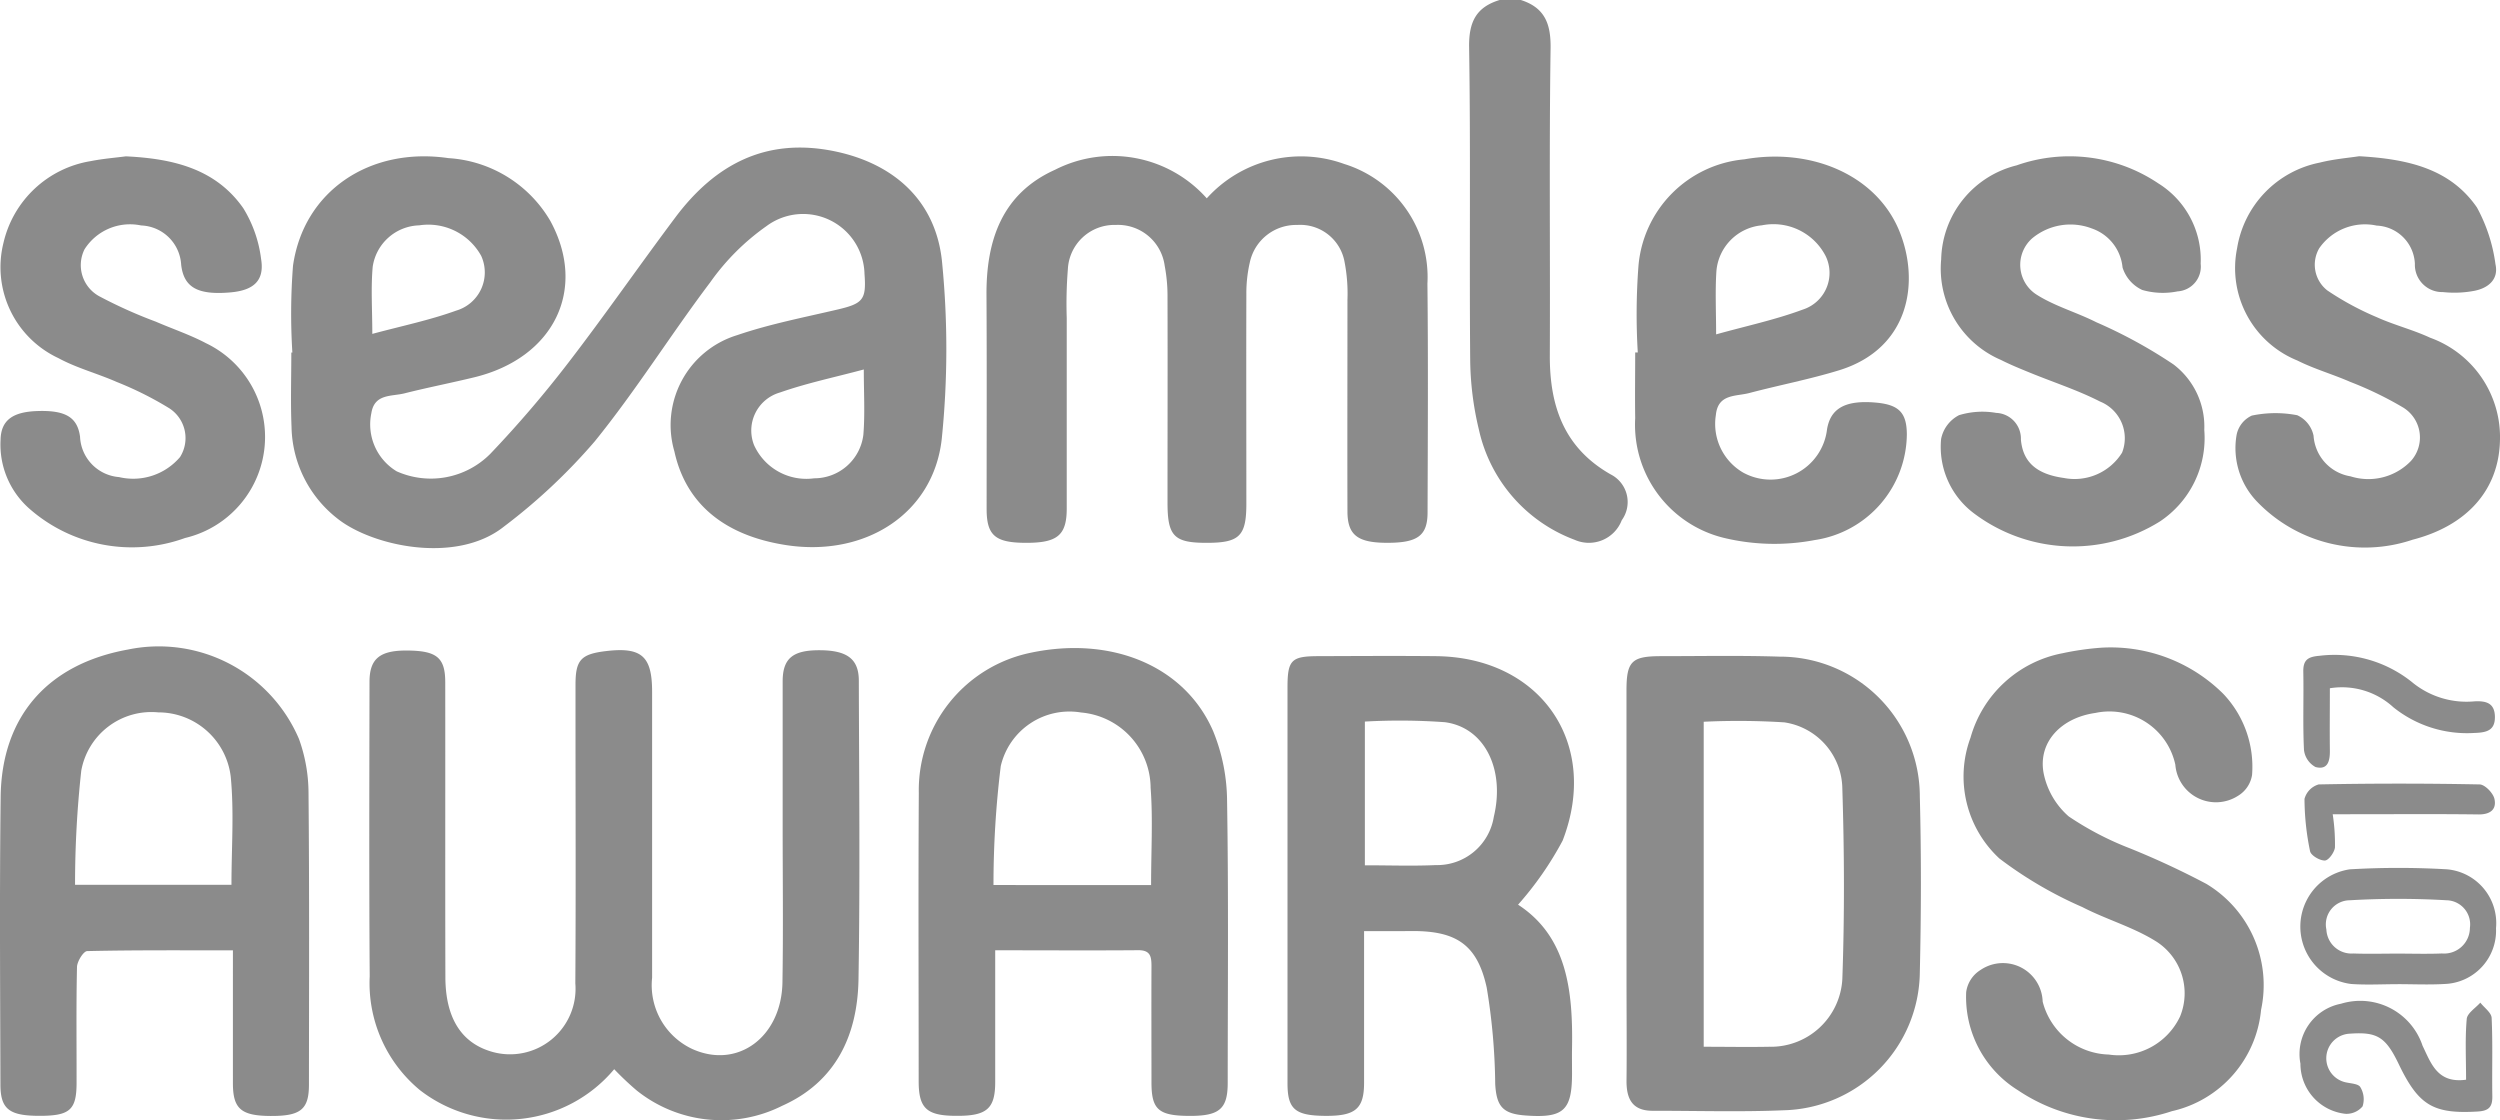
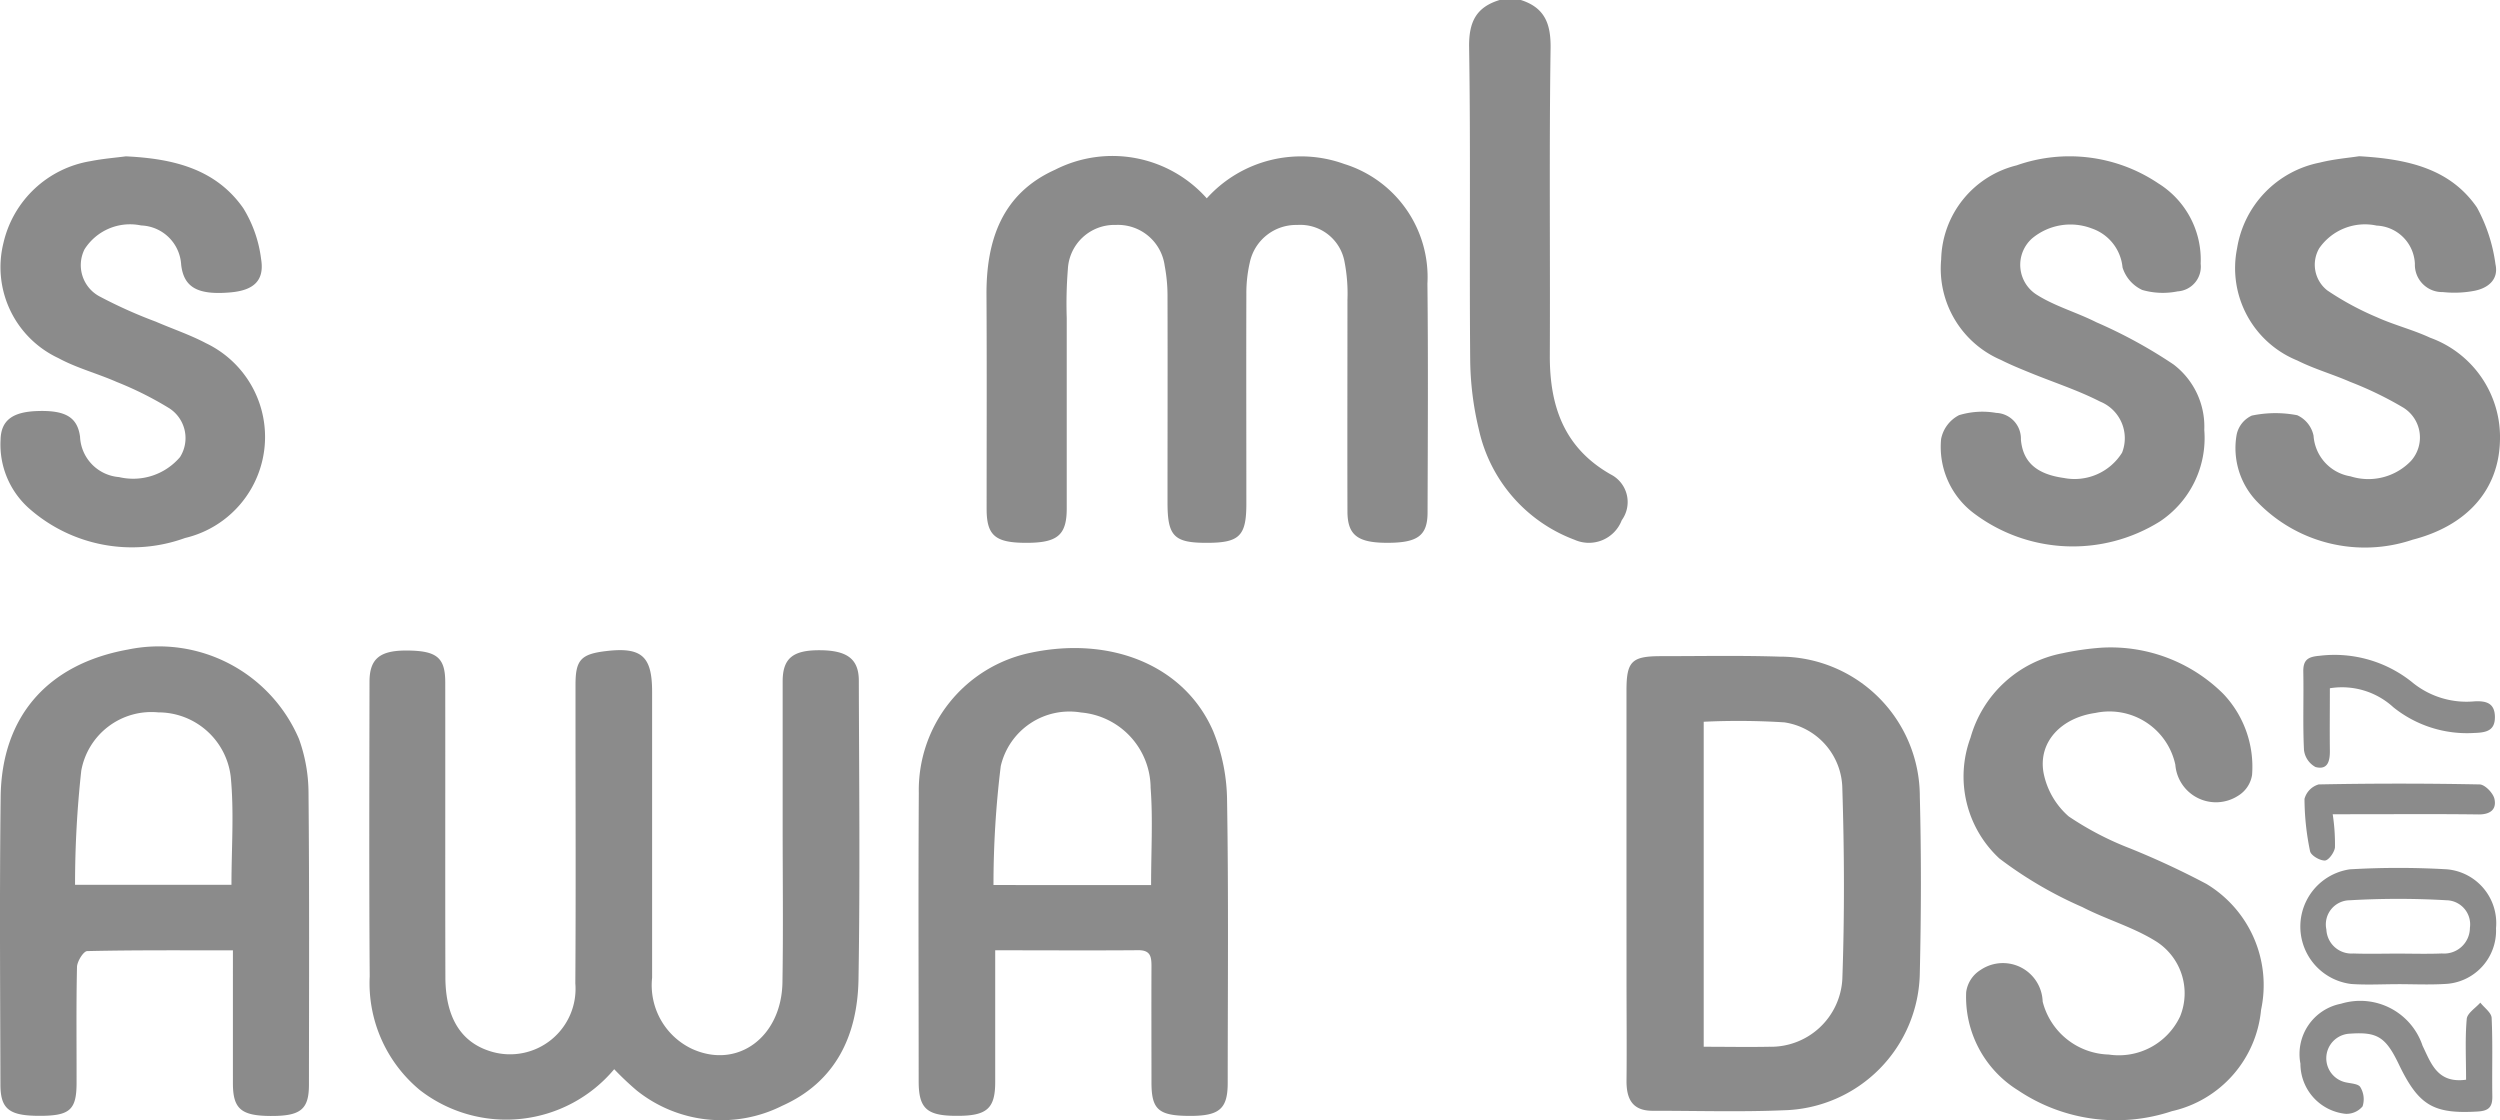
<svg xmlns="http://www.w3.org/2000/svg" width="110.384" height="49.454" viewBox="0 0 110.384 49.454">
  <g transform="translate(0)">
    <path d="M82.437,0c1.044.335,1.328,1.032,1.313,2.123-.066,4.518-.013,9.037-.034,13.556-.011,2.233.615,4.088,2.685,5.266a1.368,1.368,0,0,1,.491,2.025,1.553,1.553,0,0,1-2.081.864,6.744,6.744,0,0,1-4.227-4.867A13.632,13.632,0,0,1,80.2,15.83c-.04-4.581.024-9.164-.047-13.744C80.135.972,80.462.316,81.5,0Z" transform="translate(-15.286)" fill="#8b8b8b" />
-     <path d="M15.937,17.1a27.588,27.588,0,0,1,.028-3.83c.468-3.3,3.39-5.262,6.864-4.754a5.609,5.609,0,0,1,4.5,2.776c1.64,3.015.16,6.043-3.355,6.9-1.027.25-2.066.452-3.091.711-.563.142-1.323.008-1.458.872a2.42,2.42,0,0,0,1.118,2.57,3.7,3.7,0,0,0,4.135-.774,49.545,49.545,0,0,0,3.459-4.041c1.615-2.1,3.121-4.276,4.709-6.395,1.766-2.357,4.022-3.55,7.055-2.917,2.641.553,4.484,2.224,4.728,4.947a39.088,39.088,0,0,1-.019,7.747c-.367,3.314-3.389,5.224-6.865,4.691-2.743-.421-4.435-1.836-4.939-4.133a4.151,4.151,0,0,1,2.771-5.138c1.435-.49,2.94-.781,4.422-1.129,1.134-.265,1.286-.435,1.2-1.574a2.711,2.711,0,0,0-4.327-2.112,10.293,10.293,0,0,0-2.486,2.484c-1.743,2.309-3.28,4.779-5.1,7.024a25.654,25.654,0,0,1-4,3.754c-2.116,1.692-5.851.862-7.366-.354A5.252,5.252,0,0,1,15.9,20.372c-.045-1.089-.009-2.183-.009-3.274Zm3.529-.823c1.271-.344,2.517-.6,3.7-1.027a1.759,1.759,0,0,0,1.11-2.416,2.669,2.669,0,0,0-2.74-1.35,2.139,2.139,0,0,0-2.052,1.829C19.4,14.259,19.467,15.222,19.467,16.274Zm21.7,1.571c-1.273.342-2.514.6-3.7,1.016a1.748,1.748,0,0,0-1.144,2.323,2.533,2.533,0,0,0,2.654,1.466,2.185,2.185,0,0,0,2.172-1.918C41.224,19.813,41.168,18.884,41.168,17.845Z" transform="translate(-3.028 -1.534)" fill="#8b8b8b" />
    <path d="M30.961,53.974a6.219,6.219,0,0,1-8.574.927,6.128,6.128,0,0,1-2.221-5.031c-.031-4.334-.016-8.668-.009-13,0-1.024.46-1.388,1.65-1.382,1.316.007,1.693.308,1.694,1.4.006,4.335-.006,8.668.006,13,0,1.818.7,2.915,2.028,3.308a2.893,2.893,0,0,0,3.71-3.01c.026-3.9.008-7.8.008-11.693,0-.5,0-1,0-1.5,0-1.088.239-1.348,1.347-1.48,1.57-.187,2.035.224,2.035,1.793q0,6.315,0,12.63A3.108,3.108,0,0,0,34.4,53.078c2,.911,3.95-.516,3.99-2.94.038-2.307.009-4.615.009-6.923,0-2.12,0-4.241,0-6.361,0-1.021.448-1.385,1.642-1.379s1.718.378,1.721,1.336c.012,4.4.058,8.795-.014,13.19-.04,2.456-.986,4.523-3.367,5.587a5.981,5.981,0,0,1-6.429-.677A13.14,13.14,0,0,1,30.961,53.974Z" transform="translate(-3.842 -6.765)" fill="#8b8b8b" />
    <path d="M63.547,10.382a5.6,5.6,0,0,1,6.066-1.518,5.23,5.23,0,0,1,3.677,5.283c.036,3.367.017,6.735.006,10.1,0,1.033-.44,1.346-1.778,1.345-1.305,0-1.755-.336-1.759-1.377-.009-3.117,0-6.234,0-9.351a7.348,7.348,0,0,0-.127-1.669,1.986,1.986,0,0,0-2.094-1.637,2.088,2.088,0,0,0-2.092,1.662,6.048,6.048,0,0,0-.151,1.388c-.009,3.086,0,6.172,0,9.258,0,1.43-.305,1.729-1.76,1.727-1.434,0-1.721-.295-1.721-1.772,0-3.024.008-6.049,0-9.074a7.138,7.138,0,0,0-.125-1.39,2.08,2.08,0,0,0-2.16-1.8,2.056,2.056,0,0,0-2.115,1.954,19.178,19.178,0,0,0-.05,2.148c0,2.807,0,5.612,0,8.418,0,1.188-.416,1.522-1.819,1.516-1.342-.006-1.717-.328-1.718-1.494,0-3.15.012-6.3-.006-9.448-.014-2.416.686-4.479,3.028-5.531A5.575,5.575,0,0,1,63.547,10.382Z" transform="translate(-10.264 -1.625)" fill="#8b8b8b" />
    <path d="M10.284,48.694c-2.213,0-4.323-.016-6.432.032-.163,0-.446.453-.452.7-.039,1.712-.015,3.427-.019,5.14C3.376,55.74,3.078,56,1.75,56S.021,55.715.019,54.625C.008,50.388-.023,46.15.029,41.914c.044-3.557,2.083-5.861,5.609-6.5A6.731,6.731,0,0,1,13.2,39.358a7.062,7.062,0,0,1,.422,2.366c.04,4.3.023,8.6.019,12.9,0,1.1-.372,1.39-1.7,1.382-1.3-.008-1.657-.32-1.657-1.444C10.283,52.639,10.284,50.716,10.284,48.694ZM10.22,45.8c0-1.623.12-3.211-.032-4.773a3.218,3.218,0,0,0-3.2-2.841,3.148,3.148,0,0,0-3.4,2.576A46.016,46.016,0,0,0,3.314,45.8Z" transform="translate(0 -6.732)" fill="#8b8b8b" />
    <path d="M53.5,48.7c0,2.024,0,3.921,0,5.818,0,1.178-.371,1.5-1.709,1.492-1.313,0-1.67-.325-1.67-1.523,0-4.241-.019-8.483.006-12.724a6.193,6.193,0,0,1,4.941-6.2c3.573-.753,6.813.582,8.059,3.472a8.27,8.27,0,0,1,.611,3.077c.067,4.147.03,8.3.028,12.443,0,1.142-.362,1.456-1.647,1.458-1.4,0-1.716-.267-1.719-1.459,0-1.715-.007-3.431,0-5.146,0-.421-.039-.717-.589-.711C57.762,48.714,55.708,48.7,53.5,48.7Zm6.883-2.878c0-1.507.084-2.909-.021-4.3a3.362,3.362,0,0,0-3.074-3.321,3.112,3.112,0,0,0-3.543,2.367,42.993,42.993,0,0,0-.321,5.251Z" transform="translate(-9.558 -6.742)" fill="#8b8b8b" />
-     <path d="M73.625,47.939c0,2.334,0,4.512,0,6.689,0,1.161-.385,1.479-1.733,1.466-1.318-.012-1.648-.3-1.648-1.438q0-8.74,0-17.481c0-1.2.168-1.374,1.331-1.378,1.745-.006,3.49-.018,5.234,0,4.6.05,7.248,3.836,5.584,8.141a14.581,14.581,0,0,1-1.969,2.832c2.166,1.407,2.427,3.809,2.383,6.329-.006.374,0,.748,0,1.122,0,1.643-.376,1.981-2.06,1.856-1-.074-1.275-.4-1.332-1.392a27.458,27.458,0,0,0-.375-4.251c-.414-1.9-1.344-2.5-3.262-2.5C75.1,47.941,74.417,47.939,73.625,47.939Zm.035-2.908c1.093,0,2.113.037,3.129-.009a2.535,2.535,0,0,0,2.565-2.137c.5-2.082-.4-3.941-2.161-4.172a27.6,27.6,0,0,0-3.533-.028Z" transform="translate(-13.396 -6.825)" fill="#8b8b8b" />
    <path d="M88.738,45.83q0-4.256,0-8.512c0-1.294.227-1.52,1.521-1.521,1.746,0,3.493-.035,5.237.021A6.179,6.179,0,0,1,101.69,42c.067,2.586.06,5.176,0,7.762a6.16,6.16,0,0,1-6,6.085c-1.93.082-3.866.021-5.8.023-.909,0-1.159-.542-1.15-1.345.015-1.466,0-2.931,0-4.4Zm3.41,7.213c1.031,0,1.961.018,2.89,0a3.16,3.16,0,0,0,3.231-2.994c.1-2.8.088-5.6,0-8.4a3,3,0,0,0-2.561-2.929,32.335,32.335,0,0,0-3.56-.027Z" transform="translate(-16.923 -6.825)" fill="#8b8b8b" />
    <path d="M113.208,35.339A7.049,7.049,0,0,1,118.6,37.37a4.669,4.669,0,0,1,1.277,3.584,1.312,1.312,0,0,1-.619.923,1.8,1.8,0,0,1-2.769-1.372,2.975,2.975,0,0,0-3.529-2.286c-1.5.211-2.531,1.273-2.291,2.637a3.421,3.421,0,0,0,1.114,1.933,13.542,13.542,0,0,0,2.705,1.41,36.011,36.011,0,0,1,3.371,1.568,5.214,5.214,0,0,1,2.415,5.562,5.076,5.076,0,0,1-3.939,4.474,7.766,7.766,0,0,1-6.791-.922,4.845,4.845,0,0,1-2.29-4.338,1.364,1.364,0,0,1,.64-.979,1.756,1.756,0,0,1,2.737,1.4,3.1,3.1,0,0,0,2.919,2.338,2.99,2.99,0,0,0,3.15-1.685,2.711,2.711,0,0,0-1.121-3.348c-.994-.609-2.154-.939-3.2-1.48a17.8,17.8,0,0,1-3.659-2.144,4.931,4.931,0,0,1-1.274-5.335,5.238,5.238,0,0,1,4.062-3.727A12.358,12.358,0,0,1,113.208,35.339Z" transform="translate(-20.44 -6.74)" fill="#8b8b8b" />
-     <path d="M89.328,17.194a28.231,28.231,0,0,1,.03-3.821,5.161,5.161,0,0,1,4.674-4.708c3.009-.53,5.83.727,6.833,3.138.923,2.222.5,5.2-2.641,6.174-1.3.4-2.652.658-3.974,1.007-.588.155-1.384.028-1.474.97a2.486,2.486,0,0,0,1.2,2.54,2.512,2.512,0,0,0,3.708-1.907c.155-.939.823-1.3,2.166-1.18,1.008.093,1.35.444,1.358,1.393a4.764,4.764,0,0,1-4.065,4.675,9.527,9.527,0,0,1-4.029-.1,5.141,5.141,0,0,1-3.9-5.281c-.015-.966,0-1.933,0-2.9Zm3.459-.8c1.328-.371,2.608-.642,3.821-1.093a1.7,1.7,0,0,0,1.018-2.359,2.592,2.592,0,0,0-2.819-1.363A2.215,2.215,0,0,0,92.8,13.594C92.741,14.489,92.787,15.391,92.787,16.4Z" transform="translate(-17.014 -1.63)" fill="#8b8b8b" />
    <path d="M5.562,8.53c2.107.1,3.972.558,5.184,2.289a5.561,5.561,0,0,1,.787,2.243c.157.949-.32,1.385-1.35,1.475-1.449.127-2.063-.217-2.179-1.223a1.836,1.836,0,0,0-1.767-1.732,2.378,2.378,0,0,0-2.5,1.053,1.565,1.565,0,0,0,.691,2.094,20.688,20.688,0,0,0,2.455,1.1c.739.32,1.51.578,2.22.953a4.586,4.586,0,0,1-.929,8.6,6.861,6.861,0,0,1-6.9-1.32A3.768,3.768,0,0,1,.03,21.055c.015-.863.52-1.239,1.609-1.278,1.254-.045,1.781.268,1.9,1.128a1.871,1.871,0,0,0,1.721,1.787,2.716,2.716,0,0,0,2.694-.884,1.568,1.568,0,0,0-.472-2.153,15.074,15.074,0,0,0-2.323-1.163c-.851-.376-1.77-.614-2.582-1.056A4.431,4.431,0,0,1,.157,12.356,4.733,4.733,0,0,1,4,8.743C4.549,8.634,5.109,8.59,5.562,8.53Z" transform="translate(-0.005 -1.627)" fill="#8b8b8b" />
    <path d="M127.428,8.523c2.16.123,4.022.554,5.2,2.263a7.224,7.224,0,0,1,.818,2.506c.15.674-.325,1.054-.93,1.173a4.733,4.733,0,0,1-1.394.056,1.206,1.206,0,0,1-1.234-1.244,1.763,1.763,0,0,0-1.687-1.691,2.455,2.455,0,0,0-2.536,1,1.44,1.44,0,0,0,.36,1.865,12.807,12.807,0,0,0,2.194,1.185c.76.343,1.585.548,2.34.9a4.669,4.669,0,0,1,3.084,4.582c-.067,2.167-1.48,3.726-3.858,4.338a6.6,6.6,0,0,1-6.879-1.695,3.406,3.406,0,0,1-.89-2.934,1.189,1.189,0,0,1,.672-.852,5.071,5.071,0,0,1,2.005-.016,1.276,1.276,0,0,1,.721.906,1.949,1.949,0,0,0,1.633,1.792,2.608,2.608,0,0,0,2.669-.681,1.551,1.551,0,0,0-.356-2.363,15.81,15.81,0,0,0-2.335-1.13c-.766-.335-1.583-.566-2.328-.941a4.4,4.4,0,0,1-2.66-4.951,4.6,4.6,0,0,1,3.65-3.786C126.318,8.646,126.974,8.594,127.428,8.523Z" transform="translate(-23.262 -1.625)" fill="#8b8b8b" />
    <path d="M117.52,20.613a4.419,4.419,0,0,1-1.961,4.04,7.255,7.255,0,0,1-8.218-.366A3.665,3.665,0,0,1,105.9,21.01a1.513,1.513,0,0,1,.792-1.051,3.549,3.549,0,0,1,1.641-.1,1.137,1.137,0,0,1,1.09,1.173c.086,1.019.717,1.536,1.895,1.7a2.472,2.472,0,0,0,2.572-1.117,1.746,1.746,0,0,0-.974-2.258c-.989-.506-2.06-.85-3.092-1.273-.431-.176-.864-.352-1.279-.562a4.386,4.386,0,0,1-2.642-4.444,4.376,4.376,0,0,1,3.329-4.148,7.027,7.027,0,0,1,6.255.793,3.966,3.966,0,0,1,1.873,3.551,1.093,1.093,0,0,1-1.017,1.219,3.288,3.288,0,0,1-1.562-.062,1.628,1.628,0,0,1-.87-.993,2.02,2.02,0,0,0-1.358-1.723,2.642,2.642,0,0,0-2.641.444,1.561,1.561,0,0,0,.239,2.5c.8.5,1.753.767,2.608,1.2a21.372,21.372,0,0,1,3.4,1.859A3.445,3.445,0,0,1,117.52,20.613Z" transform="translate(-20.193 -1.628)" fill="#8b8b8b" />
    <path d="M129.8,52.486c-.685,0-1.374.04-2.056-.009a2.554,2.554,0,0,1-.057-5.062,37,37,0,0,1,4.3,0,2.386,2.386,0,0,1,2.155,2.6,2.356,2.356,0,0,1-2.285,2.463c-.683.04-1.371.007-2.056.007Zm0-1.35c.651,0,1.3.021,1.954-.006A1.139,1.139,0,0,0,132.989,50a1.065,1.065,0,0,0-1.026-1.219,36.938,36.938,0,0,0-4.275,0,1.066,1.066,0,0,0-1.036,1.291,1.111,1.111,0,0,0,1.193,1.059C128.5,51.155,129.147,51.136,129.8,51.136Z" transform="translate(-23.934 -9.031)" fill="#8b8b8b" />
    <path d="M132.821,58.094c0-.948-.047-1.82.029-2.681.022-.257.388-.482.6-.722.176.226.494.446.5.68.053,1.148.011,2.3.03,3.452.008.469-.15.646-.641.675-1.956.116-2.61-.257-3.49-2.09-.579-1.207-.956-1.431-2.152-1.347a1.087,1.087,0,0,0-.228,2.14c.238.061.59.064.682.219a1.025,1.025,0,0,1,.1.851.926.926,0,0,1-.755.329,2.225,2.225,0,0,1-1.989-2.215,2.262,2.262,0,0,1,1.793-2.646,2.9,2.9,0,0,1,3.6,1.856C131.275,57.366,131.552,58.27,132.821,58.094Z" transform="translate(-23.935 -10.421)" fill="#8b8b8b" />
    <path d="M126.839,37.206c0,.945-.011,1.841,0,2.736.008.461-.082.888-.634.742a.987.987,0,0,1-.509-.754c-.056-1.148-.007-2.3-.03-3.45-.01-.524.2-.664.711-.707a5.47,5.47,0,0,1,4.16,1.22,3.78,3.78,0,0,0,2.7.79c.511-.023.873.082.889.666.017.654-.411.715-.935.732a5.188,5.188,0,0,1-3.55-1.137A3.355,3.355,0,0,0,126.839,37.206Z" transform="translate(-23.967 -6.817)" fill="#8b8b8b" />
    <path d="M126.975,44.106a8.629,8.629,0,0,1,.1,1.462c-.023.219-.28.575-.443.581-.222.009-.618-.223-.656-.41a11.531,11.531,0,0,1-.246-2.312.911.911,0,0,1,.627-.638q3.551-.07,7.1,0c.234,0,.6.378.659.636.108.481-.2.7-.721.689-1.776-.023-3.553-.009-5.328-.009Z" transform="translate(-23.978 -8.154)" fill="#8b8b8b" />
  </g>
</svg>